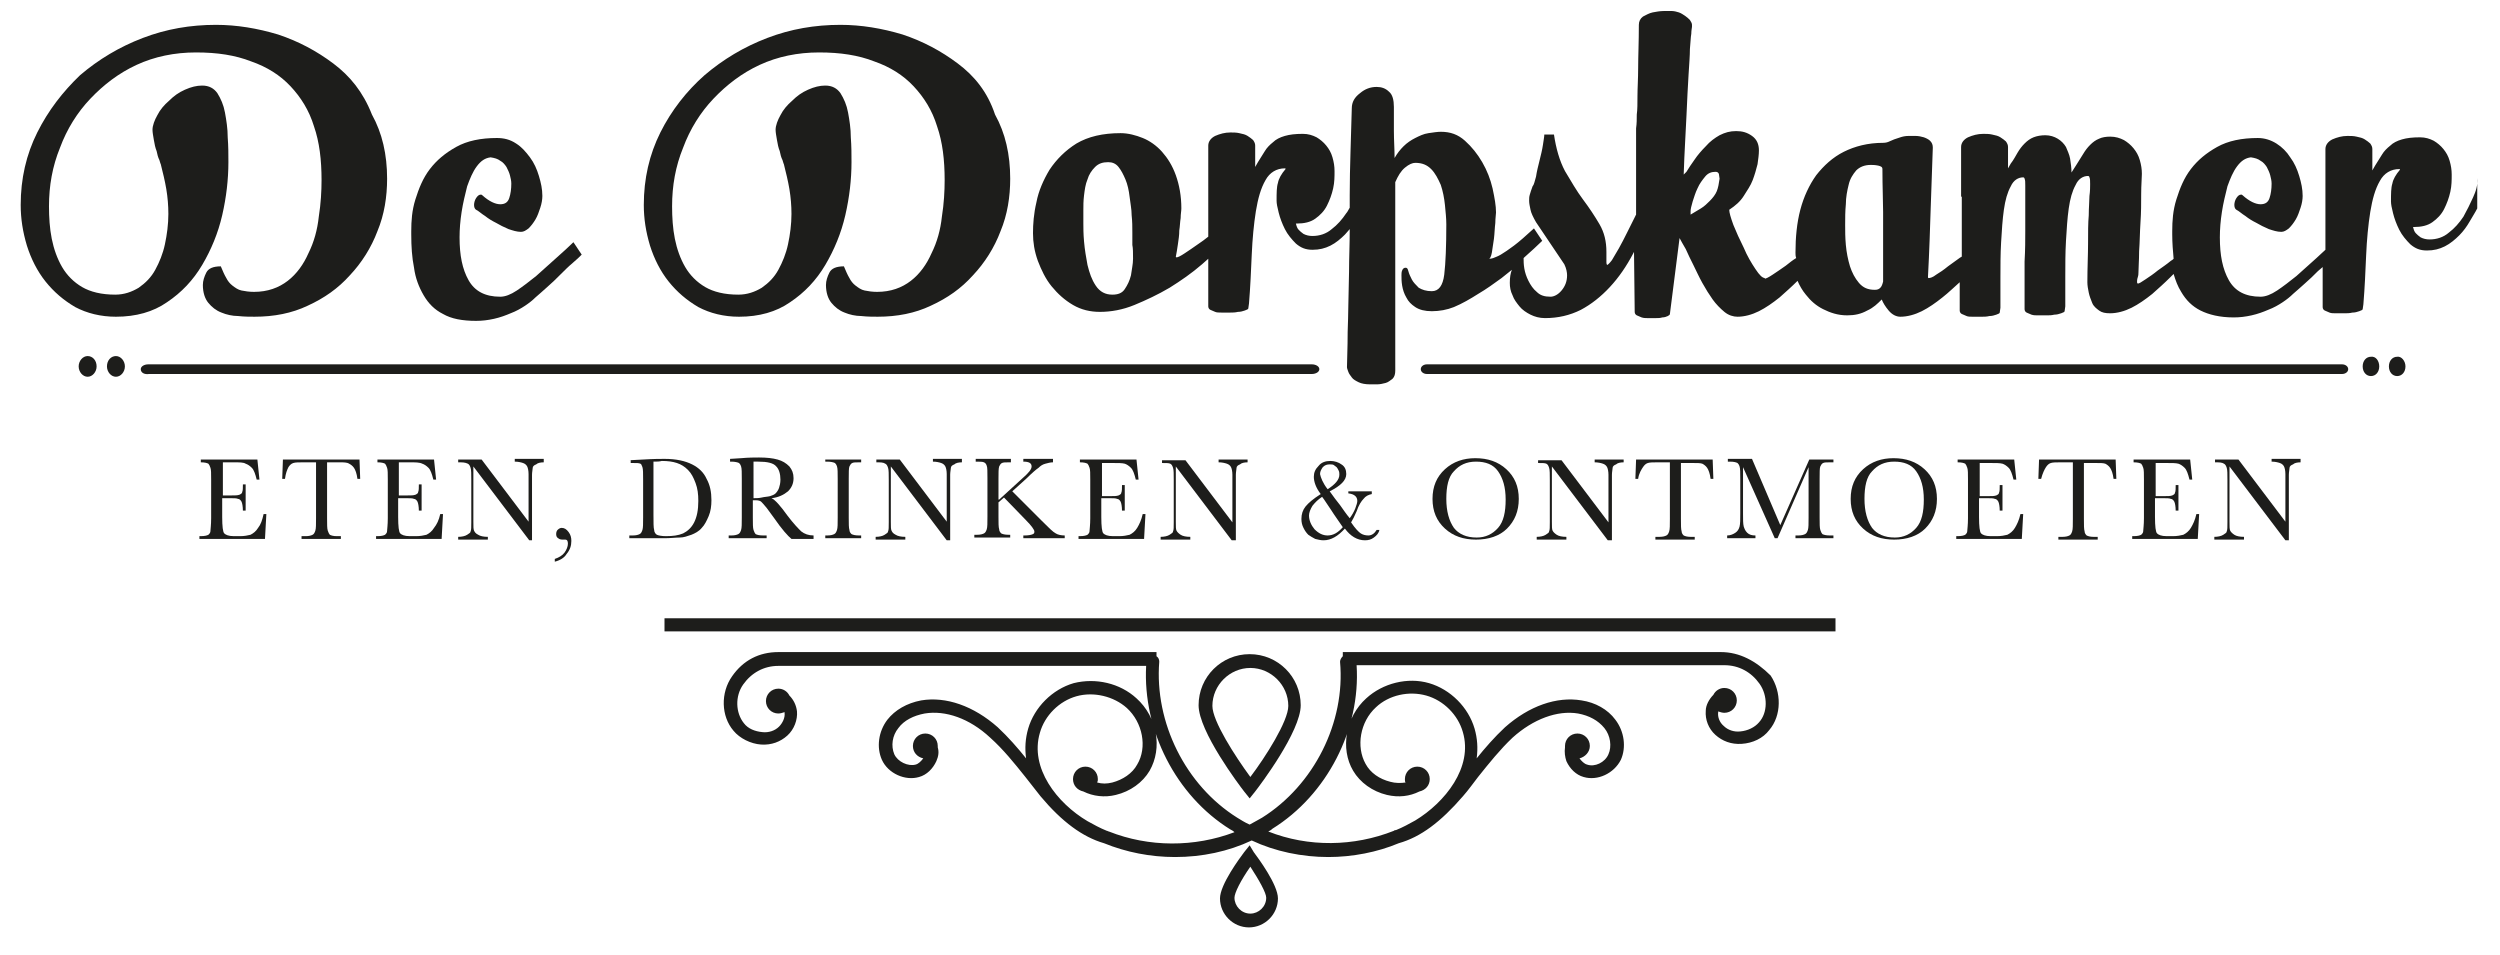
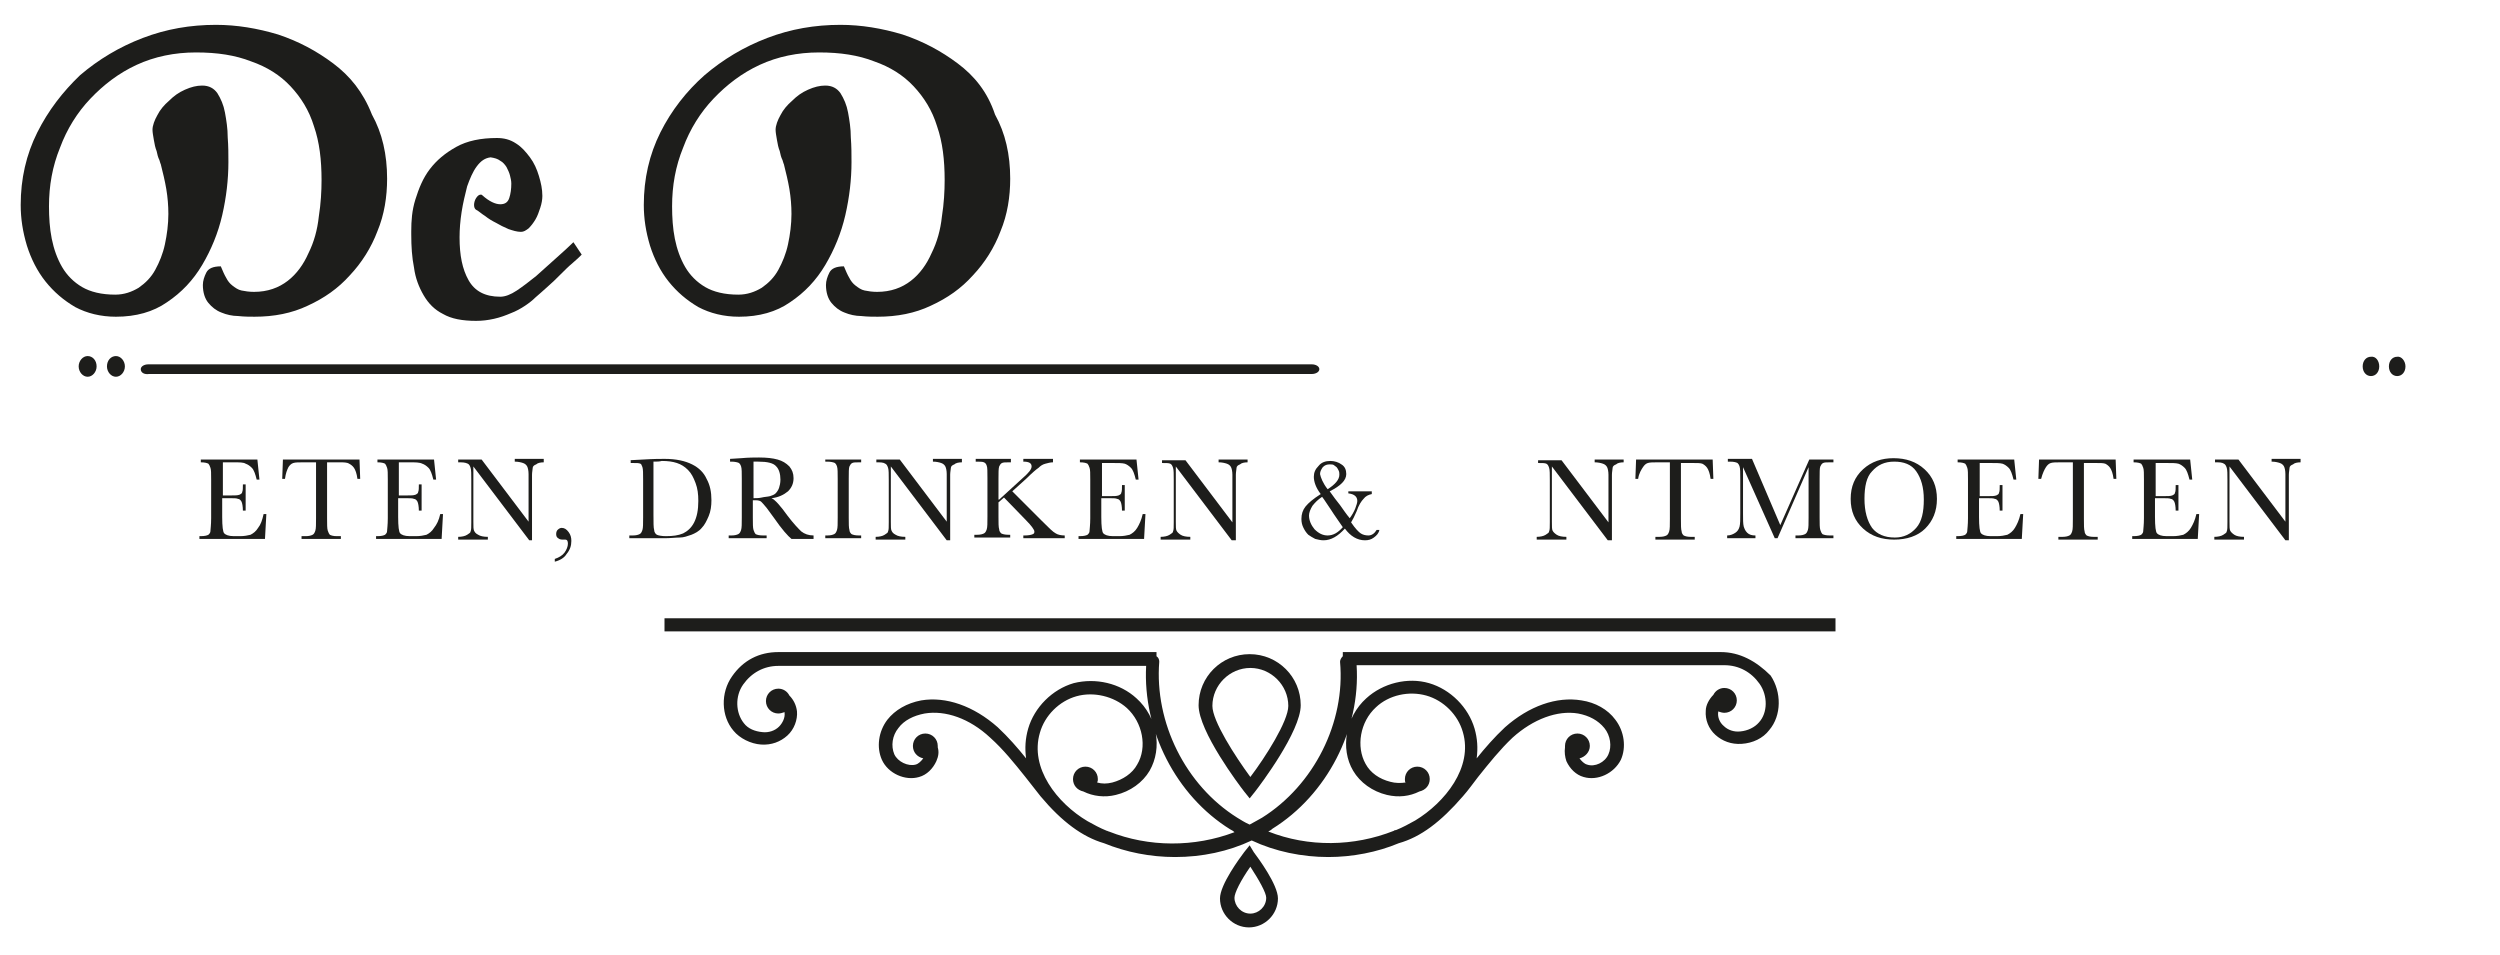
<svg xmlns="http://www.w3.org/2000/svg" version="1.1" id="Laag_1" x="0px" y="0px" viewBox="0 0 362.3 138.4" style="enable-background:new 0 0 362.3 138.4;" xml:space="preserve">
  <style type="text/css">
	.st0{fill:#1D1D1B;}
</style>
  <g>
    <path class="st0" d="M38.2,74.5h0.4l-0.2,3.6h-9.5v-0.4h0.2c0.6,0,0.9-0.1,1.1-0.2c0.2-0.2,0.3-0.3,0.3-0.6c0-0.2,0.1-0.8,0.1-1.8   v-5.6c0-0.9,0-1.4-0.1-1.7s-0.2-0.5-0.3-0.6c-0.2-0.1-0.5-0.2-1.1-0.2v-0.4h8.2l0.3,2.9h-0.4c-0.2-0.8-0.4-1.4-0.7-1.7   c-0.3-0.3-0.6-0.5-0.9-0.6C35.3,67,34.7,67,33.9,67h-1.6v4.8h1.2c0.6,0,0.9,0,1.2-0.1c0.2-0.1,0.4-0.2,0.4-0.4   c0.1-0.2,0.1-0.6,0.1-1.1h0.4V74h-0.4c0-0.6-0.1-1.1-0.2-1.3c-0.1-0.2-0.3-0.4-0.5-0.4c-0.2-0.1-0.6-0.1-1-0.1h-1.3v2.7   c0,1.4,0.1,2.2,0.3,2.4c0.2,0.2,0.6,0.4,1.4,0.4h0.9c0.6,0,1.1-0.1,1.5-0.2c0.4-0.2,0.8-0.5,1.1-1C37.8,76,38,75.4,38.2,74.5z" />
    <path class="st0" d="M41.3,69.4h-0.4l0.1-2.8h11.1l0.1,2.8h-0.4c-0.1-0.8-0.3-1.3-0.5-1.6c-0.2-0.3-0.5-0.5-0.7-0.6   C50.3,67,49.8,67,49.2,67h-1.8v8.1c0,0.9,0,1.5,0.1,1.8s0.2,0.5,0.3,0.6c0.2,0.1,0.5,0.2,1,0.2h0.6v0.4h-5.7v-0.4h0.6   c0.5,0,0.8-0.1,1-0.2s0.3-0.3,0.4-0.6c0.1-0.3,0.1-0.9,0.1-1.8V67H44c-0.7,0-1.2,0-1.5,0.1s-0.5,0.3-0.7,0.6   C41.6,68.1,41.4,68.6,41.3,69.4z" />
    <path class="st0" d="M63.8,74.5h0.4l-0.2,3.6h-9.5v-0.4h0.2c0.6,0,0.9-0.1,1.1-0.2c0.2-0.2,0.3-0.3,0.3-0.6c0-0.2,0.1-0.8,0.1-1.8   v-5.6c0-0.9,0-1.4-0.1-1.7s-0.2-0.5-0.3-0.6c-0.2-0.1-0.5-0.2-1.1-0.2v-0.4h8.2l0.3,2.9h-0.4c-0.2-0.8-0.4-1.4-0.7-1.7   c-0.3-0.3-0.6-0.5-0.9-0.6C60.8,67,60.2,67,59.4,67h-1.6v4.8H59c0.6,0,0.9,0,1.2-0.1c0.2-0.1,0.4-0.2,0.4-0.4   c0.1-0.2,0.1-0.6,0.1-1.1h0.4V74h-0.4c0-0.6-0.1-1.1-0.2-1.3c-0.1-0.2-0.3-0.4-0.5-0.4c-0.2-0.1-0.6-0.1-1-0.1h-1.3v2.7   c0,1.4,0.1,2.2,0.3,2.4c0.2,0.2,0.6,0.4,1.4,0.4h0.9c0.6,0,1.1-0.1,1.5-0.2c0.4-0.2,0.8-0.5,1.1-1C63.3,76,63.6,75.4,63.8,74.5z" />
    <path class="st0" d="M76.7,78.3l-8.1-10.7v8c0,0.7,0,1.1,0.1,1.3c0.1,0.2,0.2,0.4,0.6,0.6c0.3,0.2,0.8,0.3,1.4,0.3v0.4h-4.3v-0.4   c0.5,0,1-0.1,1.3-0.3c0.3-0.2,0.5-0.3,0.5-0.5c0.1-0.2,0.1-0.6,0.1-1.3v-6.1c0-0.9,0-1.5-0.1-1.8c-0.1-0.3-0.2-0.5-0.4-0.6   C67.4,67,67,67,66.4,67v-0.4h3.4l6.8,9v-6.9c0-0.5-0.1-0.9-0.2-1.1s-0.3-0.4-0.6-0.5c-0.3-0.1-0.7-0.2-1.2-0.2v-0.4h4.2V67   c-0.5,0-0.9,0.1-1.1,0.3c-0.3,0.1-0.5,0.3-0.5,0.5s-0.1,0.6-0.1,1v9.5H76.7z" />
    <path class="st0" d="M80.4,81.4V81c0.6-0.2,1.1-0.5,1.4-0.9c0.3-0.4,0.5-0.9,0.5-1.3c0-0.4-0.1-0.6-0.4-0.6c0,0-0.1,0-0.2,0   c-0.1,0-0.2,0-0.2,0c-0.3,0-0.5-0.1-0.6-0.2c-0.2-0.1-0.3-0.3-0.3-0.6c0-0.3,0.1-0.5,0.2-0.6c0.2-0.2,0.4-0.3,0.6-0.3   c0.4,0,0.7,0.2,1,0.6s0.4,0.8,0.4,1.3c0,0.7-0.2,1.3-0.7,1.9C81.8,80.8,81.2,81.2,80.4,81.4z" />
    <path class="st0" d="M91.2,66.7l1.9-0.1c1.6-0.1,2.6-0.1,3.2-0.1c1.7,0,3,0.3,4,0.8c1,0.5,1.7,1.2,2.1,2.1c0.5,0.9,0.7,1.9,0.7,3.1   c0,0.8-0.1,1.6-0.4,2.3c-0.3,0.7-0.6,1.3-1,1.7c-0.4,0.5-1,0.8-1.5,1c-0.6,0.2-1.1,0.4-1.7,0.4s-1.3,0.1-2.2,0.1h-5.1v-0.4h0.5   c0.5,0,0.8-0.1,1-0.2s0.3-0.3,0.4-0.6c0.1-0.3,0.1-0.9,0.1-1.8v-5.5c0-0.9,0-1.5-0.1-1.8c-0.1-0.3-0.2-0.5-0.3-0.5   c-0.2-0.1-0.5-0.1-1.1-0.1h-0.3V66.7z M94.7,66.9v7.7c0,1.1,0,1.9,0.1,2.2c0,0.3,0.2,0.6,0.4,0.7c0.2,0.1,0.7,0.2,1.3,0.2   c1,0,1.8-0.1,2.5-0.4c0.6-0.3,1.2-0.8,1.6-1.6c0.4-0.8,0.6-1.8,0.6-3.1c0-1-0.1-1.8-0.4-2.6c-0.3-0.8-0.6-1.4-1.1-1.9   c-0.5-0.5-1-0.8-1.6-1c-0.6-0.2-1.3-0.3-2.2-0.3C95.6,66.9,95.1,66.9,94.7,66.9z" />
    <path class="st0" d="M117.8,78.1h-3.1c-0.5-0.4-1.4-1.4-2.5-3c-0.4-0.5-0.7-1-1.1-1.5c-0.4-0.5-0.7-0.8-0.8-0.9   c-0.1-0.1-0.4-0.2-0.7-0.2h-0.5v2.5c0,0.9,0,1.5,0.1,1.8s0.2,0.5,0.3,0.6c0.2,0.1,0.5,0.2,1.1,0.2h0.5v0.4h-5.5v-0.4h0.4   c0.5,0,0.8-0.1,1-0.2s0.3-0.3,0.4-0.6c0.1-0.3,0.1-0.9,0.1-1.8v-5.6c0-0.9,0-1.5-0.1-1.8c-0.1-0.3-0.2-0.4-0.3-0.5   c-0.2-0.1-0.6-0.2-1.1-0.2h-0.2v-0.4l1.6-0.1c1.1-0.1,2-0.1,2.6-0.1c1.1,0,2,0.1,2.7,0.3c0.7,0.2,1.2,0.5,1.7,1   c0.4,0.5,0.6,1,0.6,1.7c0,0.8-0.3,1.4-0.8,1.9c-0.6,0.5-1.4,0.9-2.4,1c0.5,0.2,1.3,1.1,2.3,2.5c0.9,1.2,1.6,1.9,2,2.3   c0.5,0.4,1.1,0.6,1.8,0.6V78.1z M109.1,72.2c0.4,0,0.9,0,1.3-0.1s0.8-0.1,1.2-0.2c0.3-0.1,0.6-0.2,0.8-0.4c0.2-0.2,0.4-0.5,0.5-0.8   c0.1-0.3,0.2-0.7,0.2-1.2c0-0.8-0.2-1.5-0.6-1.9c-0.4-0.5-1.3-0.7-2.6-0.7c-0.2,0-0.4,0-0.7,0V72.2z" />
    <path class="st0" d="M119.6,67v-0.4h5.2V67h-0.2c-0.6,0-0.9,0-1.1,0.1c-0.2,0.1-0.3,0.3-0.4,0.5s-0.1,0.9-0.1,1.8v5.6   c0,0.9,0,1.5,0.1,1.8c0,0.3,0.2,0.5,0.3,0.6c0.2,0.1,0.5,0.2,1.1,0.2h0.3v0.4h-5.2v-0.4h0.3c0.5,0,0.8-0.1,1-0.2s0.3-0.3,0.4-0.6   c0.1-0.3,0.1-0.9,0.1-1.8v-5.6c0-0.9,0-1.5-0.1-1.8c-0.1-0.3-0.2-0.4-0.3-0.5c-0.2-0.1-0.6-0.2-1.1-0.2H119.6z" />
    <path class="st0" d="M137.2,78.3l-8.1-10.7v8c0,0.7,0,1.1,0.1,1.3c0.1,0.2,0.2,0.4,0.6,0.6c0.3,0.2,0.8,0.3,1.4,0.3v0.4h-4.3v-0.4   c0.5,0,1-0.1,1.3-0.3c0.3-0.2,0.5-0.3,0.5-0.5c0.1-0.2,0.1-0.6,0.1-1.3v-6.1c0-0.9,0-1.5-0.1-1.8c-0.1-0.3-0.2-0.5-0.4-0.6   C128,67,127.6,67,127,67v-0.4h3.4l6.8,9v-6.9c0-0.5-0.1-0.9-0.2-1.1s-0.3-0.4-0.6-0.5c-0.3-0.1-0.7-0.2-1.2-0.2v-0.4h4.2V67   c-0.5,0-0.9,0.1-1.1,0.3c-0.3,0.1-0.5,0.3-0.5,0.5s-0.1,0.6-0.1,1v9.5H137.2z" />
    <path class="st0" d="M144.8,72.4l3.5-3.2c0.8-0.7,1.2-1.2,1.2-1.6c0-0.5-0.4-0.7-1.2-0.7v-0.4h4.3V67c-0.4,0-0.7,0.1-1.1,0.2   c-0.4,0.1-0.7,0.3-1,0.6c-0.3,0.2-0.9,0.7-1.7,1.5l-2.1,1.9l4.3,4.3c1,1,1.6,1.6,2,1.8c0.3,0.2,0.8,0.3,1.3,0.3v0.4h-6v-0.4h0.2   c0.6,0,1-0.1,1.2-0.2c0.2-0.1,0.2-0.2,0.2-0.4c0-0.2-0.4-0.8-1.2-1.6l-3.2-3.3l-0.8,0.7v2.1c0,0.9,0,1.5,0.1,1.8   c0,0.3,0.2,0.5,0.3,0.6c0.2,0.1,0.5,0.2,1.1,0.2h0.2v0.4h-5.2v-0.4h0.4c0.5,0,0.8-0.1,1-0.2s0.3-0.3,0.4-0.6   c0.1-0.3,0.1-0.9,0.1-1.8v-5.6c0-0.9,0-1.6-0.1-1.8c-0.1-0.3-0.2-0.4-0.4-0.5c-0.2-0.1-0.6-0.1-1.2-0.1v-0.4h5.1V67h-0.2   c-0.6,0-0.9,0-1.1,0.1c-0.2,0.1-0.3,0.3-0.4,0.5c-0.1,0.3-0.1,0.9-0.1,1.8V72.4z" />
    <path class="st0" d="M165.6,74.5h0.4l-0.2,3.6h-9.5v-0.4h0.2c0.6,0,0.9-0.1,1.1-0.2c0.2-0.2,0.3-0.3,0.3-0.6c0-0.2,0.1-0.8,0.1-1.8   v-5.6c0-0.9,0-1.4-0.1-1.7s-0.2-0.5-0.3-0.6c-0.2-0.1-0.5-0.2-1.1-0.2v-0.4h8.2l0.3,2.9h-0.4c-0.2-0.8-0.4-1.4-0.7-1.7   c-0.3-0.3-0.6-0.5-0.9-0.6c-0.4-0.1-0.9-0.1-1.7-0.1h-1.6v4.8h1.2c0.6,0,0.9,0,1.2-0.1c0.2-0.1,0.4-0.2,0.4-0.4   c0.1-0.2,0.1-0.6,0.1-1.1h0.4V74h-0.4c0-0.6-0.1-1.1-0.2-1.3c-0.1-0.2-0.3-0.4-0.5-0.4c-0.2-0.1-0.6-0.1-1-0.1h-1.3v2.7   c0,1.4,0.1,2.2,0.3,2.4c0.2,0.2,0.6,0.4,1.4,0.4h0.9c0.6,0,1.1-0.1,1.5-0.2c0.4-0.2,0.8-0.5,1.1-1C165.1,76,165.4,75.4,165.6,74.5z   " />
    <path class="st0" d="M178.5,78.3l-8.1-10.7v8c0,0.7,0,1.1,0.1,1.3c0.1,0.2,0.3,0.4,0.6,0.6c0.3,0.2,0.8,0.3,1.4,0.3v0.4h-4.3v-0.4   c0.5,0,1-0.1,1.3-0.3c0.3-0.2,0.5-0.3,0.5-0.5c0.1-0.2,0.1-0.6,0.1-1.3v-6.1c0-0.9,0-1.5-0.1-1.8c-0.1-0.3-0.2-0.5-0.4-0.6   c-0.2-0.1-0.6-0.1-1.2-0.1v-0.4h3.4l6.8,9v-6.9c0-0.5-0.1-0.9-0.2-1.1s-0.3-0.4-0.6-0.5c-0.3-0.1-0.7-0.2-1.2-0.2v-0.4h4.2V67   c-0.5,0-0.9,0.1-1.1,0.3c-0.3,0.1-0.5,0.3-0.5,0.5s-0.1,0.6-0.1,1v9.5H178.5z" />
    <path class="st0" d="M195.2,71.2h3.6v0.4c-0.5,0.1-0.9,0.3-1.2,0.7c-0.3,0.3-0.7,0.9-1,1.8c-0.3,0.7-0.6,1.3-0.8,1.6   c0.6,0.9,1.1,1.4,1.4,1.6c0.3,0.2,0.7,0.3,1.1,0.3c0.5,0,0.9-0.3,1.2-0.8h0.4c-0.1,0.5-0.4,0.8-0.8,1.1c-0.4,0.3-0.8,0.4-1.3,0.4   c-1.1,0-2.1-0.6-2.9-1.7c-1,1.1-2,1.7-3.1,1.7c-0.4,0-0.8-0.1-1.2-0.2c-0.4-0.2-0.7-0.4-1-0.6c-0.3-0.3-0.5-0.6-0.7-1   c-0.2-0.4-0.3-0.8-0.3-1.3c0-0.7,0.2-1.3,0.6-1.8c0.4-0.5,1.1-1.1,2.2-1.8c-0.7-0.9-1-1.8-1-2.5c0-0.6,0.2-1.1,0.7-1.6   c0.4-0.5,1-0.7,1.7-0.7c0.6,0,1.2,0.2,1.6,0.5c0.5,0.3,0.7,0.8,0.7,1.4c0,0.9-0.8,1.7-2.4,2.5c0.5,0.7,1,1.4,1.5,2   c0.5,0.7,0.9,1.3,1.4,1.9c0.3-0.4,0.6-0.9,0.8-1.4c0.2-0.5,0.3-0.9,0.3-1.1c0-0.6-0.4-1-1.3-1.1V71.2z M191.6,72   c-0.6,0.4-1,0.8-1.4,1.3c-0.3,0.5-0.5,1-0.5,1.4c0,0.7,0.3,1.4,0.8,2c0.6,0.6,1.2,0.9,1.9,0.9c0.8,0,1.5-0.4,2.2-1.2   c-0.6-0.9-1.2-1.7-1.7-2.5C192.4,73.2,192,72.5,191.6,72z M192.4,70.9c1.1-0.7,1.7-1.4,1.7-2.1c0-0.2,0-0.4-0.1-0.6   c-0.1-0.2-0.2-0.4-0.3-0.5c-0.1-0.1-0.3-0.2-0.4-0.3s-0.4-0.1-0.6-0.1c-0.4,0-0.7,0.1-1,0.4c-0.2,0.3-0.4,0.6-0.4,1   C191.4,69.2,191.7,70,192.4,70.9z" />
-     <path class="st0" d="M207.6,72.3c0-1.8,0.6-3.2,1.8-4.3c1.2-1.1,2.7-1.6,4.4-1.6c1.8,0,3.3,0.5,4.5,1.6c1.2,1.1,1.8,2.5,1.8,4.3   c0,1.8-0.6,3.2-1.7,4.3s-2.7,1.6-4.5,1.6c-1.8,0-3.3-0.5-4.5-1.6S207.6,74.1,207.6,72.3z M209.6,72.3c0,1.8,0.4,3.2,1.1,4.2   c0.7,0.9,1.8,1.4,3.3,1.4c1.3,0,2.3-0.5,3.1-1.4s1.1-2.3,1.1-4.1c0-1.8-0.4-3.1-1.1-4.1s-1.8-1.4-3.2-1.4c-1.4,0-2.4,0.5-3.2,1.4   C209.9,69.1,209.6,70.5,209.6,72.3z" />
    <path class="st0" d="M233,78.3l-8.1-10.7v8c0,0.7,0,1.1,0.1,1.3c0.1,0.2,0.3,0.4,0.6,0.6c0.3,0.2,0.8,0.3,1.4,0.3v0.4h-4.3v-0.4   c0.5,0,1-0.1,1.3-0.3c0.3-0.2,0.5-0.3,0.5-0.5c0.1-0.2,0.1-0.6,0.1-1.3v-6.1c0-0.9,0-1.5-0.1-1.8c-0.1-0.3-0.2-0.5-0.4-0.6   c-0.2-0.1-0.6-0.1-1.2-0.1v-0.4h3.4l6.8,9v-6.9c0-0.5-0.1-0.9-0.2-1.1s-0.3-0.4-0.6-0.5c-0.3-0.1-0.7-0.2-1.2-0.2v-0.4h4.2V67   c-0.5,0-0.9,0.1-1.1,0.3c-0.3,0.1-0.5,0.3-0.5,0.5s-0.1,0.6-0.1,1v9.5H233z" />
    <path class="st0" d="M237.4,69.4H237l0.1-2.8h11.1l0.1,2.8h-0.4c-0.1-0.8-0.3-1.3-0.5-1.6c-0.2-0.3-0.5-0.5-0.7-0.6   c-0.3-0.1-0.7-0.1-1.3-0.1h-1.8v8.1c0,0.9,0,1.5,0.1,1.8c0,0.3,0.2,0.5,0.3,0.6c0.2,0.1,0.5,0.2,1,0.2h0.6v0.4h-5.7v-0.4h0.6   c0.5,0,0.8-0.1,1-0.2c0.2-0.1,0.3-0.3,0.4-0.6c0.1-0.3,0.1-0.9,0.1-1.8V67h-1.7c-0.7,0-1.2,0-1.5,0.1c-0.3,0.1-0.5,0.3-0.7,0.6   S237.5,68.6,237.4,69.4z" />
    <path class="st0" d="M258,76.1l4.2-9.5h3.5V67h-0.4c-0.6,0-0.9,0-1.1,0.1c-0.2,0.1-0.3,0.3-0.4,0.5s-0.1,0.9-0.1,1.8v5.6   c0,0.9,0,1.5,0.1,1.8s0.2,0.5,0.3,0.6c0.2,0.1,0.5,0.2,1.1,0.2h0.5v0.4h-5.5v-0.4h0.4c0.5,0,0.8-0.1,1-0.2c0.2-0.1,0.3-0.3,0.4-0.6   c0.1-0.3,0.1-0.9,0.1-1.8v-7.3l-4.5,10.3h-0.4l-4.6-10.3v6.7c0,0.9,0,1.5,0.1,1.9c0.1,0.3,0.2,0.6,0.5,0.9c0.3,0.3,0.7,0.4,1.2,0.4   v0.4h-4.1v-0.4c0.5,0,0.9-0.2,1.2-0.4c0.3-0.2,0.5-0.5,0.6-0.9s0.1-1,0.1-1.9v-5c0-0.9,0-1.5-0.1-1.8c-0.1-0.3-0.2-0.4-0.3-0.5   c-0.2-0.1-0.5-0.2-1.1-0.2h-0.3v-0.4h3.5L258,76.1z" />
    <path class="st0" d="M268.2,72.3c0-1.8,0.6-3.2,1.8-4.3c1.2-1.1,2.7-1.6,4.4-1.6c1.8,0,3.3,0.5,4.5,1.6c1.2,1.1,1.8,2.5,1.8,4.3   c0,1.8-0.6,3.2-1.7,4.3s-2.7,1.6-4.5,1.6c-1.8,0-3.3-0.5-4.5-1.6S268.2,74.1,268.2,72.3z M270.2,72.3c0,1.8,0.4,3.2,1.1,4.2   c0.7,0.9,1.8,1.4,3.3,1.4c1.3,0,2.3-0.5,3.1-1.4s1.1-2.3,1.1-4.1c0-1.8-0.4-3.1-1.1-4.1s-1.8-1.4-3.2-1.4c-1.4,0-2.4,0.5-3.2,1.4   C270.5,69.1,270.2,70.5,270.2,72.3z" />
    <path class="st0" d="M292.8,74.5h0.4l-0.2,3.6h-9.5v-0.4h0.2c0.6,0,0.9-0.1,1.1-0.2c0.2-0.2,0.3-0.3,0.3-0.6c0-0.2,0.1-0.8,0.1-1.8   v-5.6c0-0.9,0-1.4-0.1-1.7s-0.2-0.5-0.3-0.6c-0.2-0.1-0.5-0.2-1.1-0.2v-0.4h8.2l0.3,2.9h-0.4c-0.2-0.8-0.4-1.4-0.7-1.7   c-0.3-0.3-0.6-0.5-0.9-0.6c-0.4-0.1-0.9-0.1-1.7-0.1h-1.6v4.8h1.2c0.6,0,0.9,0,1.2-0.1c0.2-0.1,0.4-0.2,0.4-0.4   c0.1-0.2,0.1-0.6,0.1-1.1h0.4V74h-0.4c0-0.6-0.1-1.1-0.2-1.3c-0.1-0.2-0.3-0.4-0.5-0.4c-0.2-0.1-0.6-0.1-1-0.1h-1.3v2.7   c0,1.4,0.1,2.2,0.3,2.4c0.2,0.2,0.6,0.4,1.4,0.4h0.9c0.6,0,1.1-0.1,1.5-0.2c0.4-0.2,0.8-0.5,1.1-1C292.3,76,292.6,75.4,292.8,74.5z   " />
    <path class="st0" d="M295.8,69.4h-0.4l0.1-2.8h11.1l0.1,2.8h-0.4c-0.1-0.8-0.3-1.3-0.5-1.6c-0.2-0.3-0.5-0.5-0.7-0.6   c-0.3-0.1-0.7-0.1-1.3-0.1h-1.8v8.1c0,0.9,0,1.5,0.1,1.8c0,0.3,0.2,0.5,0.3,0.6c0.2,0.1,0.5,0.2,1,0.2h0.6v0.4h-5.7v-0.4h0.6   c0.5,0,0.8-0.1,1-0.2c0.2-0.1,0.3-0.3,0.4-0.6c0.1-0.3,0.1-0.9,0.1-1.8V67h-1.7c-0.7,0-1.2,0-1.5,0.1c-0.3,0.1-0.5,0.3-0.7,0.6   S296,68.6,295.8,69.4z" />
    <path class="st0" d="M318.3,74.5h0.4l-0.2,3.6h-9.5v-0.4h0.2c0.6,0,0.9-0.1,1.1-0.2c0.2-0.2,0.3-0.3,0.3-0.6c0-0.2,0.1-0.8,0.1-1.8   v-5.6c0-0.9,0-1.4-0.1-1.7s-0.2-0.5-0.3-0.6c-0.2-0.1-0.5-0.2-1.1-0.2v-0.4h8.2l0.3,2.9h-0.4c-0.2-0.8-0.4-1.4-0.7-1.7   c-0.3-0.3-0.6-0.5-0.9-0.6c-0.4-0.1-0.9-0.1-1.7-0.1h-1.6v4.8h1.2c0.6,0,0.9,0,1.2-0.1c0.2-0.1,0.4-0.2,0.4-0.4   c0.1-0.2,0.1-0.6,0.1-1.1h0.4V74h-0.4c0-0.6-0.1-1.1-0.2-1.3c-0.1-0.2-0.3-0.4-0.5-0.4c-0.2-0.1-0.6-0.1-1-0.1h-1.3v2.7   c0,1.4,0.1,2.2,0.3,2.4c0.2,0.2,0.6,0.4,1.4,0.4h0.9c0.6,0,1.1-0.1,1.5-0.2c0.4-0.2,0.8-0.5,1.1-1C317.8,76,318.1,75.4,318.3,74.5z   " />
    <path class="st0" d="M331.2,78.3l-8.1-10.7v8c0,0.7,0,1.1,0.1,1.3c0.1,0.2,0.3,0.4,0.6,0.6c0.3,0.2,0.8,0.3,1.4,0.3v0.4h-4.3v-0.4   c0.5,0,1-0.1,1.3-0.3c0.3-0.2,0.5-0.3,0.5-0.5c0.1-0.2,0.1-0.6,0.1-1.3v-6.1c0-0.9,0-1.5-0.1-1.8c-0.1-0.3-0.2-0.5-0.4-0.6   C322,67,321.6,67,321,67v-0.4h3.4l6.8,9v-6.9c0-0.5-0.1-0.9-0.2-1.1s-0.3-0.4-0.6-0.5c-0.3-0.1-0.7-0.2-1.2-0.2v-0.4h4.2V67   c-0.5,0-0.9,0.1-1.1,0.3c-0.3,0.1-0.5,0.3-0.5,0.5s-0.1,0.6-0.1,1v9.5H331.2z" />
  </g>
  <g>
    <path class="st0" d="M48.3,9.2c-2.4-1.8-5-3.2-8-4.2c-3-0.9-6-1.4-9-1.4c-3.7,0-7.2,0.6-10.6,1.9c-3.4,1.3-6.4,3.1-9.1,5.4   C9.1,13.3,7,16,5.4,19.2C3.8,22.4,3,25.9,3,29.7c0,2,0.3,3.9,0.9,5.9c0.6,1.9,1.5,3.7,2.7,5.2c1.2,1.5,2.6,2.7,4.3,3.7   c1.7,0.9,3.7,1.4,5.9,1.4c2.9,0,5.4-0.7,7.4-2.1c2.1-1.4,3.8-3.2,5.1-5.4s2.3-4.6,2.9-7.2c0.6-2.6,0.9-5.2,0.9-7.7   c0-1.1,0-2.3-0.1-3.6c0-1.3-0.2-2.5-0.4-3.6c-0.2-1.1-0.6-2-1.1-2.8c-0.5-0.7-1.2-1.1-2.2-1.1c-0.8,0-1.6,0.2-2.5,0.6   c-0.9,0.4-1.6,0.9-2.3,1.6c-0.7,0.6-1.3,1.3-1.7,2.1c-0.4,0.7-0.7,1.5-0.7,2.1c0,0.4,0.1,0.9,0.2,1.5c0.1,0.6,0.2,1.1,0.4,1.6   c0.1,0.5,0.2,0.9,0.4,1.3c0.1,0.4,0.2,0.6,0.2,0.6c0.3,1.2,0.6,2.4,0.8,3.6c0.2,1.2,0.3,2.4,0.3,3.6c0,1.5-0.2,3-0.5,4.4   c-0.3,1.4-0.8,2.6-1.4,3.7c-0.6,1.1-1.4,1.9-2.4,2.6c-1,0.6-2.1,1-3.4,1c-2,0-3.6-0.4-4.8-1.1c-1.2-0.7-2.2-1.7-2.9-2.9   c-0.7-1.2-1.2-2.6-1.5-4.1c-0.3-1.5-0.4-3.1-0.4-4.7c0-3,0.5-5.8,1.6-8.5c1-2.7,2.5-5.1,4.4-7.1c1.9-2,4.1-3.7,6.7-4.9   s5.5-1.8,8.6-1.8c3.1,0,5.7,0.4,8,1.3c2.3,0.8,4.2,2,5.7,3.6c1.5,1.6,2.7,3.5,3.4,5.8c0.8,2.3,1.1,4.9,1.1,7.8   c0,1.6-0.1,3.4-0.4,5.3c-0.2,1.9-0.7,3.7-1.5,5.3c-0.7,1.6-1.7,3-3,4s-2.9,1.6-4.9,1.6c-0.7,0-1.3-0.1-1.8-0.2   c-0.5-0.1-0.9-0.4-1.3-0.7c-0.4-0.3-0.7-0.7-0.9-1.1c-0.3-0.5-0.5-1-0.8-1.7c-1.1,0-1.8,0.3-2.1,0.9c-0.3,0.6-0.5,1.2-0.5,1.8   c0,1.1,0.3,2,0.8,2.6c0.5,0.6,1.1,1.1,1.9,1.4c0.7,0.3,1.6,0.5,2.4,0.5c0.9,0.1,1.7,0.1,2.4,0.1c2.8,0,5.4-0.5,7.7-1.6   c2.4-1.1,4.4-2.5,6.1-4.4c1.7-1.8,3.1-4,4-6.4c1-2.4,1.4-5,1.4-7.6c0-3.5-0.7-6.6-2.2-9.3C52.6,13.3,50.7,11,48.3,9.2z" />
    <path class="st0" d="M80.6,37.4c-1,0.9-1.9,1.7-2.9,2.6c-1,0.8-1.9,1.5-2.8,2.1c-0.9,0.6-1.7,0.9-2.4,0.9c-2.2,0-3.7-0.8-4.6-2.4   c-0.9-1.6-1.3-3.6-1.3-6.2c0-1.2,0.1-2.4,0.3-3.7c0.2-1.3,0.5-2.5,0.8-3.7c0.4-1.1,0.8-2.1,1.4-2.9c0.6-0.8,1.2-1.2,2-1.3   c0.6,0.1,1,0.2,1.4,0.5c0.4,0.2,0.7,0.6,0.9,0.9c0.2,0.4,0.4,0.8,0.5,1.2s0.2,0.8,0.2,1.2c0,0.8-0.1,1.5-0.3,2.1   c-0.2,0.6-0.6,0.9-1.3,0.9c-0.7,0-1.6-0.4-2.6-1.3c0,0-0.1-0.1-0.2-0.1c-0.3,0-0.5,0.2-0.7,0.5c-0.2,0.3-0.3,0.7-0.3,1   c0,0.3,0.1,0.6,0.3,0.7c0.4,0.2,0.8,0.6,1.3,0.9c0.5,0.4,1,0.7,1.6,1c0.5,0.3,1.1,0.6,1.8,0.9c0.6,0.2,1.2,0.4,1.8,0.4   c0.4,0,0.7-0.2,1.1-0.5c0.4-0.4,0.7-0.8,1-1.3c0.3-0.5,0.5-1.1,0.7-1.7c0.2-0.6,0.3-1.2,0.3-1.7c0-1-0.2-1.9-0.5-2.9   c-0.3-1-0.7-1.9-1.3-2.7c-0.6-0.8-1.2-1.5-2-2C73.9,20.2,73,20,72,20c-2.3,0-4.3,0.4-5.9,1.3c-1.6,0.9-2.8,1.9-3.8,3.2   c-1,1.3-1.6,2.8-2.1,4.4s-0.6,3.1-0.6,4.6V34c0,1.7,0.1,3.3,0.4,4.8c0.2,1.5,0.7,2.8,1.4,4c0.7,1.2,1.6,2.1,2.8,2.7   c1.2,0.7,2.8,1,4.8,1c0.9,0,1.7-0.1,2.6-0.3c0.9-0.2,1.7-0.5,2.4-0.8c0.8-0.3,1.5-0.7,2.1-1.1c0.6-0.4,1.1-0.8,1.5-1.2   c0.5-0.4,1-0.9,1.7-1.5c0.7-0.6,1.3-1.2,1.9-1.8c0.6-0.6,1.2-1.2,1.8-1.7c0.6-0.5,1-0.9,1.3-1.2l-1.2-1.8   C82.4,35.8,81.6,36.5,80.6,37.4z" />
    <path class="st0" d="M138.8,9.2c-2.4-1.8-5-3.2-8-4.2c-3-0.9-6-1.4-9-1.4c-3.7,0-7.2,0.6-10.6,1.9c-3.4,1.3-6.4,3.1-9.1,5.4   c-2.6,2.3-4.8,5.1-6.4,8.3c-1.6,3.2-2.4,6.7-2.4,10.5c0,2,0.3,3.9,0.9,5.9c0.6,1.9,1.5,3.7,2.7,5.2c1.2,1.5,2.6,2.7,4.3,3.7   c1.7,0.9,3.7,1.4,5.9,1.4c2.9,0,5.4-0.7,7.4-2.1c2.1-1.4,3.8-3.2,5.1-5.4s2.3-4.6,2.9-7.2c0.6-2.6,0.9-5.2,0.9-7.7   c0-1.1,0-2.3-0.1-3.6c0-1.3-0.2-2.5-0.4-3.6c-0.2-1.1-0.6-2-1.1-2.8c-0.5-0.7-1.2-1.1-2.2-1.1c-0.8,0-1.6,0.2-2.5,0.6   c-0.9,0.4-1.6,0.9-2.3,1.6c-0.7,0.6-1.3,1.3-1.7,2.1c-0.4,0.7-0.7,1.5-0.7,2.1c0,0.4,0.1,0.9,0.2,1.5c0.1,0.6,0.2,1.1,0.4,1.6   c0.1,0.5,0.2,0.9,0.4,1.3c0.1,0.4,0.2,0.6,0.2,0.6c0.3,1.2,0.6,2.4,0.8,3.6c0.2,1.2,0.3,2.4,0.3,3.6c0,1.5-0.2,3-0.5,4.4   c-0.3,1.4-0.8,2.6-1.4,3.7c-0.6,1.1-1.4,1.9-2.4,2.6c-1,0.6-2.1,1-3.4,1c-2,0-3.6-0.4-4.8-1.1c-1.2-0.7-2.2-1.7-2.9-2.9   c-0.7-1.2-1.2-2.6-1.5-4.1c-0.3-1.5-0.4-3.1-0.4-4.7c0-3,0.5-5.8,1.6-8.5c1-2.7,2.5-5.1,4.4-7.1c1.9-2,4.1-3.7,6.7-4.9   s5.5-1.8,8.6-1.8c3.1,0,5.7,0.4,8,1.3c2.3,0.8,4.2,2,5.7,3.6c1.5,1.6,2.7,3.5,3.4,5.8c0.8,2.3,1.1,4.9,1.1,7.8   c0,1.6-0.1,3.4-0.4,5.3c-0.2,1.9-0.7,3.7-1.5,5.3c-0.7,1.6-1.7,3-3,4s-2.9,1.6-4.9,1.6c-0.7,0-1.3-0.1-1.8-0.2   c-0.5-0.1-0.9-0.4-1.3-0.7c-0.4-0.3-0.7-0.7-0.9-1.1c-0.3-0.5-0.5-1-0.8-1.7c-1.1,0-1.8,0.3-2.1,0.9c-0.3,0.6-0.5,1.2-0.5,1.8   c0,1.1,0.3,2,0.8,2.6c0.5,0.6,1.1,1.1,1.9,1.4c0.7,0.3,1.6,0.5,2.4,0.5c0.9,0.1,1.7,0.1,2.4,0.1c2.8,0,5.4-0.5,7.7-1.6   c2.4-1.1,4.4-2.5,6.1-4.4c1.7-1.8,3.1-4,4-6.4c1-2.4,1.4-5,1.4-7.6c0-3.5-0.7-6.6-2.2-9.3C143.1,13.3,141.2,11,138.8,9.2z" />
-     <path class="st0" d="M358.4,28.6c-0.4,0.9-0.9,1.9-1.4,2.8c-0.6,0.9-1.3,1.7-2.1,2.3c-0.8,0.7-1.8,1-2.8,1c-0.5,0-0.9-0.1-1.3-0.3   c-0.3-0.2-0.5-0.4-0.7-0.6c-0.2-0.2-0.3-0.5-0.4-0.9h0.1c1.1,0,2-0.2,2.7-0.7c0.7-0.5,1.3-1.1,1.7-1.9c0.4-0.8,0.7-1.6,0.9-2.5   c0.2-0.9,0.2-1.7,0.2-2.5c0-0.7-0.1-1.3-0.3-2c-0.2-0.7-0.5-1.2-0.9-1.7c-0.4-0.5-0.9-0.9-1.4-1.2c-0.6-0.3-1.2-0.5-2-0.5   c-1.1,0-1.9,0.1-2.6,0.3s-1.3,0.5-1.7,0.9c-0.5,0.4-0.9,0.8-1.2,1.3c-0.3,0.5-0.7,1.1-1,1.6l-0.4,0.7c0-0.6,0-1.1,0-1.6   c0-0.5,0-1,0-1.5c0-0.3-0.1-0.5-0.3-0.8c-0.2-0.2-0.5-0.4-0.8-0.6c-0.3-0.2-0.7-0.3-1.2-0.4c-0.4-0.1-0.9-0.1-1.3-0.1   c-0.8,0-1.5,0.2-2.2,0.5c-0.6,0.3-1,0.8-1,1.4c0,1.8,0,3.3,0,4.4c0,1.2,0,2.1,0,2.8l0,7.4c-0.4,0.4-0.8,0.7-1.3,1.2   c-1,0.9-1.9,1.7-2.9,2.6c-1,0.8-1.9,1.5-2.8,2.1c-0.9,0.6-1.7,0.9-2.4,0.9c-2.2,0-3.7-0.8-4.6-2.4c-0.9-1.6-1.3-3.6-1.3-6.2   c0-1.2,0.1-2.4,0.3-3.7c0.2-1.3,0.5-2.5,0.8-3.7c0.4-1.1,0.8-2.1,1.4-2.9c0.6-0.8,1.2-1.2,2-1.3c0.6,0.1,1,0.2,1.4,0.5   c0.4,0.2,0.7,0.6,0.9,0.9c0.2,0.4,0.4,0.8,0.5,1.2s0.2,0.8,0.2,1.2c0,0.8-0.1,1.5-0.3,2.1c-0.2,0.6-0.6,0.9-1.3,0.9   c-0.7,0-1.6-0.4-2.6-1.3c0,0-0.1-0.1-0.2-0.1c-0.3,0-0.5,0.2-0.7,0.5c-0.2,0.3-0.3,0.7-0.3,1c0,0.3,0.1,0.6,0.3,0.7   c0.4,0.2,0.8,0.6,1.3,0.9c0.5,0.4,1,0.7,1.6,1c0.5,0.3,1.1,0.6,1.8,0.9c0.6,0.2,1.2,0.4,1.8,0.4c0.4,0,0.7-0.2,1.1-0.5   c0.4-0.4,0.7-0.8,1-1.3c0.3-0.5,0.5-1.1,0.7-1.7c0.2-0.6,0.3-1.2,0.3-1.7c0-1-0.2-1.9-0.5-2.9c-0.3-1-0.7-1.9-1.3-2.7   c-0.5-0.8-1.2-1.5-2-2c-0.8-0.5-1.7-0.8-2.7-0.8c-2.3,0-4.3,0.4-5.9,1.3c-1.6,0.9-2.8,1.9-3.8,3.2c-1,1.3-1.6,2.8-2.1,4.4   s-0.6,3.1-0.6,4.6V34c0,1.2,0.1,2.4,0.2,3.5c-0.1,0.1-0.2,0.2-0.4,0.3c-0.6,0.5-1.2,0.9-1.9,1.4c-0.6,0.5-1.2,0.9-1.8,1.3   c-0.6,0.4-0.9,0.6-1.1,0.6c0,0-0.1-0.1-0.1-0.2c0-0.2,0-0.4,0.1-0.7c0.1-0.3,0.1-0.5,0.1-0.6c0-0.8,0.1-1.8,0.1-3.2   c0.1-1.3,0.1-2.7,0.2-4.2c0.1-1.4,0.1-2.8,0.1-4.1c0-1.3,0.1-2.3,0.1-2.9c0-0.7-0.1-1.3-0.3-2c-0.2-0.7-0.5-1.2-0.9-1.7   c-0.4-0.5-0.9-0.9-1.4-1.2c-0.6-0.3-1.2-0.5-2-0.5c-0.6,0-1.2,0.1-1.6,0.3c-0.5,0.2-0.9,0.5-1.3,0.9c-0.4,0.4-0.7,0.8-1,1.3   c-0.3,0.5-0.7,1.1-1,1.6l-0.7,1.1c0-0.7-0.1-1.3-0.2-2c-0.1-0.6-0.4-1.2-0.6-1.7c-0.3-0.5-0.7-0.9-1.2-1.2   c-0.5-0.3-1.1-0.5-1.8-0.5c-0.6,0-1.2,0.1-1.7,0.3c-0.5,0.2-0.9,0.5-1.3,0.9s-0.7,0.8-1,1.3c-0.3,0.5-0.6,1.1-1,1.6l-0.4,0.7   c0-0.6,0-1.1,0-1.6c0-0.5,0-1,0-1.5c0-0.3-0.1-0.5-0.3-0.8c-0.2-0.2-0.5-0.4-0.8-0.6c-0.3-0.2-0.7-0.3-1.2-0.4   c-0.4-0.1-0.9-0.1-1.3-0.1c-0.8,0-1.5,0.2-2.2,0.5c-0.6,0.3-1,0.8-1,1.4c0,1.8,0,3.3,0,4.4c0,1.2,0,2.1,0,2.8h0.1v8.7   c-0.1,0-0.1,0.1-0.2,0.1c-0.6,0.4-1.2,0.9-1.8,1.3c-0.6,0.5-1.2,0.9-1.7,1.2c-0.5,0.4-0.9,0.5-1.1,0.5c-0.1,0-0.1-0.1-0.1-0.2   c0.2-3.7,0.3-7,0.4-10.1c0.1-3,0.2-5.9,0.3-8.6c0-0.4-0.1-0.7-0.4-1c-0.2-0.2-0.6-0.4-0.9-0.5s-0.8-0.2-1.2-0.2c-0.4,0-0.7,0-1,0   c-0.5,0-0.9,0.1-1.2,0.2s-0.6,0.2-0.9,0.3c-0.2,0.1-0.5,0.2-0.7,0.3c-0.2,0.1-0.5,0.2-0.9,0.2c-2.2,0-4.1,0.5-5.7,1.3   c-1.6,0.8-2.9,2-4,3.4c-1,1.4-1.8,3.1-2.3,5c-0.5,1.9-0.7,4-0.7,6.2c0,0.3,0,0.5,0.1,0.8c-0.5,0.3-1,0.7-1.5,1.1   c-0.7,0.5-1.3,0.9-1.9,1.3c-0.6,0.4-1,0.6-1.2,0.6l0.1-0.1c-0.4,0-0.8-0.4-1.4-1.3c-0.6-0.9-1.2-1.9-1.7-3.1   c-0.6-1.2-1.1-2.3-1.5-3.3c-0.4-1.1-0.6-1.8-0.6-2.2c0.9-0.6,1.6-1.2,2.1-2s1-1.5,1.3-2.3c0.3-0.8,0.5-1.5,0.7-2.3   c0.1-0.7,0.2-1.4,0.2-2c0-0.9-0.3-1.6-1-2.1c-0.7-0.5-1.4-0.7-2.3-0.7c-0.9,0-1.6,0.2-2.4,0.6c-0.7,0.4-1.4,0.9-2,1.6   c-0.6,0.6-1.2,1.3-1.6,1.9c-0.5,0.7-0.9,1.3-1.2,1.8c-0.1,0.1-0.1,0.1-0.2,0.2c-0.1,0.1-0.1,0.1-0.2,0.2c0.1-3.3,0.3-6.1,0.4-8.5   c0.1-2.3,0.2-4.3,0.3-5.9c0.1-1.6,0.2-2.9,0.2-3.8c0.1-0.9,0.1-1.7,0.2-2.2c0-0.5,0.1-0.9,0.1-1s0-0.3,0-0.3c0-0.2-0.1-0.4-0.3-0.7   c-0.2-0.2-0.4-0.4-0.7-0.6c-0.3-0.2-0.6-0.4-0.9-0.5c-0.3-0.1-0.7-0.2-1-0.2c-0.3,0-0.7,0-1.2,0c-0.5,0-1.1,0.1-1.6,0.2   c-0.5,0.1-1,0.4-1.4,0.6c-0.4,0.3-0.6,0.7-0.6,1.2c0,2.5-0.1,4.5-0.1,6.2c0,1.6-0.1,3-0.1,4.1c0,1.1,0,2-0.1,2.7c0,0.7,0,1.3-0.1,2   c0,0.6,0,1.3,0,2c0,0.7,0,1.6,0,2.7c0,2.6,0,4.6,0,6c0,0.7,0,1.3,0,1.8c0,0.1-0.1,0.1-0.1,0.2c-0.4,0.8-0.8,1.6-1.2,2.4   c-0.4,0.8-0.8,1.6-1.2,2.3c-0.4,0.7-0.7,1.2-1,1.7c-0.3,0.4-0.6,0.7-0.7,0.7c0,0-0.1-0.1-0.1-0.4c0-0.2,0-0.4,0-0.5v-1   c0-1.5-0.3-2.8-1-4c-0.7-1.2-1.5-2.4-2.4-3.6c-0.9-1.2-1.7-2.6-2.6-4.1c-0.8-1.5-1.3-3.3-1.6-5.3h-1.4c0,0.3-0.1,0.8-0.2,1.5   c-0.1,0.7-0.3,1.5-0.5,2.3c-0.2,0.8-0.4,1.6-0.5,2.3c-0.2,0.7-0.3,1.2-0.5,1.4c-0.2,0.5-0.3,0.9-0.4,1.2c-0.1,0.3-0.1,0.6-0.1,0.9   c0,0.4,0.1,0.8,0.2,1.3c0.1,0.5,0.4,1.1,0.8,1.8l4.1,6.1c0.3,0.6,0.4,1.2,0.4,1.6c0,0.9-0.3,1.6-0.8,2.2c-0.5,0.6-1.1,0.9-1.6,0.9   c-0.9,0-1.5-0.2-2-0.7c-0.5-0.4-0.9-1-1.2-1.6c-0.3-0.6-0.5-1.2-0.6-1.8c-0.1-0.6-0.1-1.1-0.1-1.4c0-0.1,0-0.1,0-0.1   c0,0,0.1-0.1,0.1-0.1c1-0.9,1.9-1.7,2.6-2.4l-1.2-1.8c-1.2,1.1-2.1,1.9-2.9,2.5c-0.8,0.6-1.4,1-1.9,1.3c-0.5,0.3-0.9,0.4-1.1,0.5   c-0.3,0.1-0.5,0.1-0.6,0.1c0.1,0,0.3-0.3,0.4-0.9s0.2-1.3,0.3-2c0.1-0.8,0.1-1.5,0.2-2.3c0-0.7,0.1-1.2,0.1-1.5   c0-1-0.2-2.1-0.5-3.5c-0.3-1.3-0.8-2.6-1.5-3.8c-0.7-1.2-1.5-2.2-2.5-3.1c-1-0.9-2.1-1.3-3.5-1.3c-0.5,0-1.1,0.1-1.8,0.2   s-1.3,0.4-1.9,0.7c-0.6,0.3-1.2,0.7-1.7,1.2c-0.5,0.5-0.9,1-1.3,1.7c0-1.3-0.1-2.6-0.1-3.9c0-1.3,0-2.5,0-3.5c0-1-0.2-1.8-0.7-2.2   c-0.5-0.5-1.1-0.7-1.8-0.7c-0.9,0-1.7,0.3-2.4,0.9c-0.8,0.6-1.2,1.3-1.2,2.2c-0.1,4.3-0.3,8.5-0.3,12.6c0,0.6,0,1.2,0,1.8   c-0.2,0.3-0.3,0.6-0.5,0.8c-0.6,0.9-1.3,1.7-2.1,2.3c-0.8,0.7-1.8,1-2.8,1c-0.5,0-0.9-0.1-1.3-0.3c-0.3-0.2-0.5-0.4-0.7-0.6   c-0.2-0.2-0.3-0.5-0.4-0.9h0.1c1.1,0,2-0.2,2.7-0.7c0.7-0.5,1.3-1.1,1.7-1.9c0.4-0.8,0.7-1.6,0.9-2.5c0.2-0.9,0.2-1.7,0.2-2.5   c0-0.7-0.1-1.3-0.3-2c-0.2-0.7-0.5-1.2-0.9-1.7c-0.4-0.5-0.9-0.9-1.4-1.2c-0.6-0.3-1.2-0.5-2-0.5c-1.1,0-1.9,0.1-2.6,0.3   s-1.3,0.5-1.7,0.9c-0.5,0.4-0.9,0.8-1.2,1.3c-0.3,0.5-0.7,1.1-1,1.6l-0.4,0.7c0-0.6,0-1.1,0-1.6c0-0.5,0-1,0-1.5   c0-0.3-0.1-0.5-0.3-0.8c-0.2-0.2-0.5-0.4-0.8-0.6c-0.3-0.2-0.7-0.3-1.2-0.4c-0.4-0.1-0.9-0.1-1.3-0.1c-0.8,0-1.5,0.2-2.2,0.5   c-0.6,0.3-1,0.8-1,1.4c0,1.8,0,3.3,0,4.4c0,1.2,0,2.1,0,2.8l0,6c-0.5,0.4-0.9,0.7-1.5,1.1c-0.7,0.5-1.3,0.9-1.9,1.3   c-0.6,0.4-1,0.6-1.2,0.6c0,0-0.1,0-0.1-0.1c0.1-0.5,0.2-1.1,0.3-1.8c0.1-0.7,0.2-1.3,0.2-2c0.1-0.6,0.1-1.2,0.2-1.8   c0-0.6,0.1-1,0.1-1.4c0-1.8-0.3-3.4-0.8-4.8c-0.5-1.4-1.2-2.5-2-3.4c-0.8-0.9-1.8-1.6-2.8-2c-1-0.4-2.1-0.7-3.2-0.7   c-2.6,0-4.7,0.5-6.4,1.5c-1.6,1-2.9,2.3-3.9,3.8c-0.9,1.5-1.6,3.1-1.9,4.7c-0.4,1.7-0.5,3.2-0.5,4.5c0,1.3,0.2,2.6,0.7,4   c0.5,1.3,1.1,2.6,2,3.7c0.9,1.1,1.9,2,3.1,2.7c1.2,0.7,2.5,1,3.9,1c1.6,0,3.3-0.3,5-1c1.7-0.7,3.4-1.5,5.1-2.5   c1.6-1,3.2-2.1,4.7-3.4c0.3-0.3,0.6-0.5,0.9-0.8l0,6.9c0,0.2,0.1,0.4,0.3,0.5c0.2,0.1,0.5,0.2,0.7,0.3s0.6,0.1,0.9,0.1   c0.3,0,0.5,0,0.6,0c0.1,0,0.4,0,0.7,0s0.7,0,1.1-0.1c0.4,0,0.7-0.1,1-0.2c0.3-0.1,0.5-0.2,0.5-0.3l0.1-0.7c0.2-2.4,0.3-4.8,0.4-7.1   c0.1-2.3,0.3-4.4,0.6-6.3c0.3-1.8,0.7-3.3,1.4-4.5c0.6-1.1,1.6-1.7,2.8-1.7c0.1,0,0.1,0,0.1,0.1c-0.6,0.7-1,1.4-1.1,2   c-0.2,0.6-0.2,1.5-0.2,2.6c0,0.4,0.1,0.9,0.3,1.7c0.2,0.8,0.5,1.6,0.9,2.4c0.4,0.8,1,1.5,1.6,2.1c0.7,0.6,1.4,0.9,2.4,0.9   c1,0,1.8-0.2,2.6-0.6c0.8-0.4,1.5-1,2.1-1.6c0.3-0.3,0.5-0.6,0.7-0.8c0,2.2-0.1,4.2-0.1,6.2c-0.1,3.4-0.1,6.3-0.2,8.7   c0,2.4-0.1,4.1-0.1,5.1c0,0.2,0.1,0.4,0.2,0.7s0.3,0.5,0.5,0.8c0.2,0.3,0.6,0.5,1,0.7c0.4,0.2,1,0.3,1.6,0.3c0.3,0,0.6,0,1.1,0   c0.4,0,0.8-0.1,1.2-0.2c0.4-0.1,0.7-0.4,1-0.6c0.3-0.3,0.4-0.7,0.4-1.2V26.4c0.4-0.9,0.8-1.6,1.4-2.1c0.6-0.5,1.1-0.7,1.5-0.7   c1,0,1.7,0.3,2.3,0.9c0.6,0.6,1,1.4,1.4,2.3c0.3,0.9,0.5,1.9,0.6,2.9c0.1,1,0.2,2,0.2,2.8c0,3.2-0.1,5.6-0.3,7.3   c-0.2,1.6-0.8,2.4-1.8,2.4c-0.8,0-1.4-0.2-1.9-0.5c-0.4-0.4-0.8-0.8-1-1.2c-0.2-0.4-0.4-0.8-0.5-1.2c-0.1-0.4-0.2-0.5-0.4-0.5   c-0.2,0-0.4,0.1-0.5,0.4c-0.1,0.2-0.1,0.5-0.1,0.7c0,0.4,0,0.9,0.1,1.5c0.1,0.6,0.3,1.2,0.6,1.7c0.3,0.6,0.7,1,1.3,1.4   c0.6,0.4,1.4,0.6,2.4,0.6c1.1,0,2.2-0.2,3.2-0.6c1.2-0.5,2.4-1.2,3.5-1.9c1.2-0.7,2.3-1.5,3.4-2.3c0.5-0.4,1-0.8,1.5-1.2   c-0.2,0.5-0.3,1.1-0.3,1.9c0,0.6,0.1,1.2,0.4,1.8c0.2,0.6,0.6,1.1,1,1.6c0.4,0.5,1,0.9,1.6,1.2c0.6,0.3,1.3,0.5,2.1,0.5   c1.9,0,3.6-0.4,5.2-1.2c1.5-0.8,2.9-1.9,4.2-3.3c1.3-1.4,2.4-3,3.4-4.9c0-0.1,0.1-0.1,0.1-0.2l0.1,8.7c0,0.2,0.1,0.4,0.3,0.5   c0.2,0.1,0.5,0.2,0.7,0.3c0.3,0.1,0.6,0.1,0.8,0.1c0.3,0,0.5,0,0.6,0c0.1,0,0.4,0,0.7,0c0.3,0,0.6,0,0.9-0.1c0.3,0,0.6-0.1,0.8-0.2   c0.2-0.1,0.3-0.2,0.3-0.3l1.4-11c0.2,0.4,0.5,0.9,0.9,1.6c0.3,0.7,0.7,1.5,1.1,2.3c0.4,0.8,0.8,1.7,1.3,2.6c0.5,0.9,1,1.7,1.5,2.4   c0.5,0.7,1.1,1.3,1.7,1.8c0.6,0.5,1.3,0.7,1.9,0.7c1,0,2.1-0.3,3.1-0.8c1-0.5,2-1.2,3-2c0.9-0.8,1.8-1.6,2.6-2.4   c0.3,0.7,0.7,1.4,1.2,2c0.7,0.9,1.5,1.6,2.5,2.1s2.1,0.9,3.5,0.9c1.1,0,2-0.2,2.9-0.7c0.9-0.4,1.5-1,2.1-1.6c0.2,0.5,0.5,1,1,1.6   c0.5,0.6,1.1,0.9,1.7,0.9c1,0,2.1-0.3,3.1-0.8c1-0.5,2-1.2,3-2c0.9-0.7,1.7-1.5,2.5-2.2v4.1c0,0.2,0.1,0.4,0.3,0.5   c0.2,0.1,0.5,0.2,0.7,0.3s0.6,0.1,0.9,0.1c0.3,0,0.5,0,0.6,0c0.1,0,0.4,0,0.7,0s0.7,0,1.1-0.1c0.4,0,0.7-0.1,1-0.2   c0.3-0.1,0.5-0.2,0.5-0.3l0.1-0.7v-4.2c0-1.8,0-3.6,0.1-5.3c0.1-1.7,0.2-3.3,0.4-4.7s0.5-2.5,1-3.4c0.4-0.9,1.1-1.3,1.8-1.3   c0.1,0,0.2,0.1,0.2,0.2c0.1,0.2,0.1,0.5,0.1,1c0,1.3,0,2.4,0,3.4c0,0.9,0,2,0,3.2c0,1.2,0,2.7-0.1,4.4c0,1.7,0,4,0,6.9   c0,0.2,0.1,0.4,0.3,0.5c0.2,0.1,0.5,0.2,0.7,0.3c0.3,0.1,0.6,0.1,0.9,0.1c0.3,0,0.5,0,0.6,0c0.1,0,0.4,0,0.7,0c0.4,0,0.7,0,1.1-0.1   c0.4,0,0.7-0.1,1-0.2c0.3-0.1,0.5-0.2,0.5-0.3l0.1-0.7v-4.2c0-1.8,0-3.6,0.1-5.3c0.1-1.7,0.2-3.3,0.4-4.7s0.5-2.5,1-3.4   c0.4-0.9,1.1-1.3,1.8-1.3c0.1,0,0.2,0.1,0.2,0.2c0.1,0.2,0.1,0.5,0.1,1c0,0.4,0,1-0.1,1.7c0,0.7-0.1,1.7-0.1,2.8   c-0.1,1.1-0.1,2.5-0.1,4.1c0,1.6-0.1,3.5-0.1,5.6c0,0.5,0.1,1,0.2,1.5c0.1,0.5,0.3,1,0.5,1.5c0.2,0.5,0.6,0.8,1,1.1   c0.4,0.3,0.9,0.4,1.6,0.4c1,0,2.1-0.3,3.1-0.8c1-0.5,2-1.2,3-2c0.9-0.8,1.8-1.6,2.6-2.4c0.2-0.2,0.3-0.3,0.5-0.5   c0.3,1,0.6,1.8,1.1,2.6c0.7,1.2,1.6,2.1,2.8,2.7s2.8,1,4.8,1c0.9,0,1.7-0.1,2.6-0.3c0.9-0.2,1.7-0.5,2.4-0.8   c0.8-0.3,1.5-0.7,2.1-1.1c0.6-0.4,1.1-0.8,1.5-1.2c0.5-0.4,1-0.9,1.7-1.5c0.7-0.6,1.3-1.2,1.9-1.8c0.2-0.2,0.5-0.4,0.7-0.6l0,5.8   c0,0.2,0.1,0.4,0.3,0.5c0.2,0.1,0.5,0.2,0.7,0.3s0.6,0.1,0.9,0.1c0.3,0,0.5,0,0.6,0c0.1,0,0.4,0,0.7,0s0.7,0,1.1-0.1   c0.4,0,0.7-0.1,1-0.2c0.3-0.1,0.5-0.2,0.5-0.3l0.1-0.7c0.2-2.4,0.3-4.8,0.4-7.1c0.1-2.3,0.3-4.4,0.6-6.3c0.3-1.8,0.7-3.3,1.4-4.5   c0.6-1.1,1.6-1.7,2.8-1.7c0.1,0,0.1,0,0.1,0.1c-0.6,0.7-1,1.4-1.1,2c-0.2,0.6-0.2,1.5-0.2,2.6c0,0.4,0.1,0.9,0.3,1.7   c0.2,0.8,0.5,1.6,0.9,2.4c0.4,0.8,1,1.5,1.6,2.1c0.7,0.6,1.4,0.9,2.4,0.9c1,0,1.8-0.2,2.6-0.6c0.8-0.4,1.5-1,2.1-1.6   c0.6-0.6,1.1-1.3,1.5-2c0.4-0.7,0.8-1.3,1.1-1.9v-4.4C359.1,26.9,358.8,27.7,358.4,28.6z M164.2,37.5c0,0.8-0.2,1.6-0.3,2.4   c-0.2,0.8-0.5,1.4-0.9,2c-0.4,0.6-1,0.8-1.8,0.8c-1,0-1.8-0.4-2.4-1.3c-0.6-0.9-0.9-1.8-1.2-3c-0.2-1.1-0.4-2.2-0.5-3.4   c-0.1-1.1-0.1-2-0.1-2.6v-1.9c0-0.7,0-1.4,0.1-2.2c0.1-0.8,0.2-1.6,0.5-2.3c0.2-0.7,0.6-1.3,1.1-1.8c0.5-0.5,1.1-0.7,1.9-0.7   c0.6,0,1.1,0.2,1.5,0.7c0.4,0.5,0.7,1.1,1,1.8c0.3,0.7,0.5,1.6,0.6,2.5s0.3,1.8,0.3,2.7c0.1,0.9,0.1,1.7,0.1,2.5c0,0.8,0,1.4,0,1.8   C164.2,36,164.2,36.6,164.2,37.5z M248.8,27.7c-0.2,0.5-0.6,1-1,1.4c-0.4,0.4-0.8,0.8-1.3,1.1c-0.5,0.3-1,0.6-1.5,0.9v-0.5   c0-0.3,0.1-0.7,0.3-1.4c0.2-0.6,0.4-1.3,0.7-1.9c0.3-0.7,0.7-1.2,1.1-1.7c0.4-0.5,0.9-0.7,1.5-0.7c0.3,0,0.4,0.1,0.5,0.3   c0,0.2,0.1,0.5,0.1,0.7C249.1,26.6,249,27.2,248.8,27.7z M272.9,34.4v6.4c-0.1,0.4-0.2,0.7-0.4,0.9s-0.4,0.3-0.8,0.3   c-1,0-1.7-0.3-2.3-1c-0.6-0.7-1-1.5-1.3-2.4c-0.3-1-0.5-2-0.6-3.1c-0.1-1.1-0.1-2-0.1-2.9c0-1,0-2,0.1-3c0-1,0.2-2,0.4-2.8   c0.2-0.9,0.6-1.5,1.1-2.1c0.5-0.5,1.2-0.8,2.1-0.8c0.3,0,0.6,0,1.1,0.1c0.4,0.1,0.6,0.2,0.6,0.5c0,2.7,0.1,4.7,0.1,6.2   C272.9,32.2,272.9,33.4,272.9,34.4z" />
  </g>
  <g>
-     <path class="st0" d="M339.4,54.2H206.8c-0.5,0-0.9-0.3-0.9-0.7s0.4-0.7,0.9-0.7h132.6c0.5,0,0.9,0.3,0.9,0.7S339.9,54.2,339.4,54.2   z" />
    <path class="st0" d="M348.6,53.1c0,0.8-0.5,1.4-1.2,1.4c-0.7,0-1.2-0.6-1.2-1.4c0-0.8,0.5-1.4,1.2-1.4   C348,51.6,348.6,52.3,348.6,53.1z" />
    <path class="st0" d="M344.8,53.1c0,0.8-0.5,1.4-1.2,1.4c-0.7,0-1.2-0.6-1.2-1.4c0-0.8,0.5-1.4,1.2-1.4   C344.3,51.6,344.8,52.3,344.8,53.1z" />
  </g>
  <g>
    <path class="st0" d="M20.4,53.5c0-0.4,0.5-0.7,1.1-0.7h168.6c0.6,0,1.1,0.3,1.1,0.7c0,0.4-0.5,0.7-1.1,0.7H21.6   C20.9,54.3,20.4,54,20.4,53.5z" />
    <path class="st0" d="M14,53.1c0,0.8-0.6,1.5-1.3,1.5c-0.7,0-1.3-0.7-1.3-1.5c0-0.8,0.6-1.5,1.3-1.5C13.4,51.6,14,52.2,14,53.1z" />
    <path class="st0" d="M16.8,51.6c0.7,0,1.3,0.7,1.3,1.5c0,0.8-0.6,1.5-1.3,1.5c-0.7,0-1.3-0.7-1.3-1.5   C15.5,52.2,16.1,51.6,16.8,51.6z" />
  </g>
  <g>
    <path class="st0" d="M249.4,94.5h-54.8v0.6c-0.2,0.2-0.4,0.5-0.4,0.8c0.8,8.8-3.8,17.9-11.3,22.6c-0.5,0.3-1.1,0.6-1.8,1   c-0.7-0.3-1.3-0.7-1.8-1c-7.5-4.7-12-13.8-11.3-22.6c0-0.3-0.1-0.6-0.4-0.8v-0.6h-54.8c-2.8,0-5.1,1.2-6.7,3.5   c-1.7,2.4-1.6,5.8,0.2,7.9c0.9,1.1,2.5,1.9,4,2c1.5,0.1,2.8-0.4,3.8-1.3c1-0.9,1.5-2.3,1.4-3.5c-0.1-0.9-0.5-1.7-1.1-2.3   c-0.3-0.6-0.9-1-1.6-1c-1,0-1.8,0.8-1.8,1.8c0,1,0.8,1.8,1.8,1.8c0.3,0,0.6-0.1,0.9-0.2c0,0,0,0,0,0.1c0.1,0.7-0.3,1.5-0.8,2   c-0.6,0.6-1.5,0.9-2.4,0.8c-1.1-0.1-2.1-0.5-2.7-1.3c-1.2-1.5-1.3-3.9-0.1-5.6c1.2-1.7,3-2.7,5.1-2.7h53.3   c-0.5,9.3,4.3,18.8,12.2,23.7c0.2,0.1,0.4,0.2,0.6,0.4c-5.8,2.2-12.4,2.2-18.2-0.1c-0.1,0-0.2-0.1-0.3-0.1l0,0   c-1-0.4-1.9-0.9-2.8-1.4c-4.4-2.6-8.4-7.7-6.9-12.8c0.7-2.5,2.8-4.6,5.3-5.3c2.5-0.7,5.4,0,7.3,1.7c2.3,2.1,3,5.7,1.5,8.2   c-0.7,1.3-2.1,2.2-3.6,2.6c-0.8,0.2-1.5,0.2-2.2,0c0.1-0.2,0.1-0.3,0.1-0.5c0-1-0.8-1.8-1.8-1.8c-1,0-1.8,0.8-1.8,1.8   c0,0.9,0.6,1.6,1.5,1.8c1.4,0.7,3.1,0.9,4.7,0.5c2.1-0.5,3.9-1.8,4.9-3.5c1.9-3.3,1.1-7.8-1.9-10.5c-2.4-2.2-5.9-3-9.1-2.2   c-3.1,0.9-5.7,3.5-6.6,6.6c-0.4,1.4-0.5,2.8-0.3,4.3c-1.2-1.5-2.6-3.1-4.1-4.5c-3.5-3.1-7.5-4.5-11.1-3.9c-2.1,0.4-3.8,1.4-4.9,2.8   c-1.3,1.7-1.6,4-0.8,5.8c0.9,2,3.4,3.1,5.4,2.5c1.1-0.3,2-1.2,2.5-2.3c0.3-0.7,0.4-1.3,0.2-2c0-0.1,0-0.1,0-0.2   c0-1-0.8-1.8-1.8-1.8c-1,0-1.8,0.8-1.8,1.8c0,0.9,0.6,1.6,1.5,1.8c-0.3,0.4-0.7,0.8-1.1,0.9c-1.1,0.3-2.6-0.4-3.1-1.5   c-0.5-1.2-0.3-2.7,0.6-3.8c0.8-1.1,2.2-1.8,3.8-2.1c3-0.5,6.5,0.7,9.5,3.5c1.9,1.7,3.5,3.7,5.1,5.7c0.7,0.9,1.5,1.9,2.2,2.8   c3.1,3.7,6.1,5.9,9.2,6.8c3.2,1.3,6.7,2,10.3,2c0,0,0,0,0,0c3.9,0,7.7-0.8,11.1-2.4c3.4,1.6,7.3,2.4,11.1,2.4c3.5,0,7.1-0.7,10.2-2   c3.2-0.9,6.1-3.1,9.3-6.8c0.8-0.9,1.5-1.9,2.2-2.8c1.6-2,3.2-4,5-5.7c3-2.7,6.5-4,9.5-3.5c1.6,0.3,2.9,1,3.8,2.1   c0.9,1.1,1.1,2.7,0.6,3.8c-0.5,1.2-2,1.9-3.1,1.5c-0.4-0.1-0.8-0.5-1.1-0.9c0.8-0.2,1.5-0.9,1.5-1.8c0-1-0.8-1.8-1.8-1.8   c-1,0-1.8,0.8-1.8,1.8c0,0.1,0,0.1,0,0.2c-0.1,0.7,0,1.4,0.2,2c0.5,1.1,1.4,2,2.5,2.3c2,0.6,4.4-0.5,5.4-2.5   c0.8-1.8,0.5-4.1-0.8-5.8c-1.1-1.5-2.9-2.5-4.9-2.8c-3.6-0.6-7.6,0.8-11.1,3.9c-1.5,1.4-2.9,3-4.1,4.5c0.2-1.5,0.1-2.9-0.3-4.3   c-0.9-3.1-3.5-5.7-6.6-6.6c-3.1-0.9-6.7,0-9.1,2.2c-3,2.7-3.8,7.3-1.9,10.5c1,1.7,2.8,3,4.9,3.5c1.7,0.4,3.3,0.2,4.7-0.5   c0.9-0.2,1.5-0.9,1.5-1.8c0-1-0.8-1.8-1.8-1.8c-1,0-1.8,0.8-1.8,1.8c0,0.2,0,0.4,0.1,0.5c-0.7,0.1-1.5,0.1-2.2-0.1   c-1.6-0.4-2.9-1.3-3.6-2.6c-1.4-2.5-0.8-6.1,1.5-8.2c1.9-1.8,4.8-2.4,7.3-1.7c2.5,0.7,4.6,2.8,5.3,5.3c1.5,5.1-2.6,10.2-6.9,12.8   c-0.9,0.5-1.8,1-2.8,1.4l-0.1,0c-0.1,0-0.2,0.1-0.2,0.1c-5.8,2.3-12.4,2.4-18.2,0.1c0.2-0.1,0.4-0.2,0.6-0.4   c7.9-4.9,12.8-14.4,12.2-23.7h53.3c2.1,0,3.9,1,5.1,2.7c1.2,1.7,1.2,4.2-0.1,5.6c-0.6,0.7-1.6,1.2-2.7,1.3   c-0.9,0.1-1.8-0.2-2.4-0.8c-0.6-0.5-0.9-1.3-0.8-2c0,0,0,0,0-0.1c0.3,0.1,0.6,0.2,0.9,0.2c1,0,1.8-0.8,1.8-1.8c0-1-0.8-1.8-1.8-1.8   c-0.7,0-1.3,0.4-1.6,1c-0.6,0.6-1.1,1.5-1.1,2.3c-0.1,1.3,0.4,2.6,1.4,3.5c1,0.9,2.3,1.4,3.8,1.3c1.6-0.1,3.1-0.8,4-2   c1.8-2.1,1.8-5.5,0.2-7.9C254.5,95.8,252.1,94.5,249.4,94.5z" />
    <rect x="96.3" y="89.6" class="st0" width="169.7" height="1.9" />
    <path class="st0" d="M181.1,122.5l-0.8,1c-0.6,0.8-3.5,4.7-3.5,6.7c0,2.3,1.9,4.2,4.2,4.2c2.3,0,4.2-1.9,4.2-4.2   c0-2-2.9-5.9-3.5-6.7L181.1,122.5z M183.5,130.1c0,1.3-1.1,2.3-2.3,2.3c-1.3,0-2.3-1.1-2.3-2.3c0-0.7,0.9-2.5,2.3-4.5   C182.5,127.6,183.5,129.4,183.5,130.1z" />
    <path class="st0" d="M181.1,115.7l0.8-1c0.7-0.9,6.6-8.7,6.6-12.5c0-4.1-3.3-7.4-7.4-7.4c-4.1,0-7.4,3.3-7.4,7.4   c0,3.8,5.9,11.6,6.6,12.5L181.1,115.7z M175.7,102.3c0-3,2.5-5.5,5.5-5.5c3,0,5.5,2.5,5.5,5.5c0,2.2-3.3,7.4-5.5,10.3   C179,109.6,175.7,104.5,175.7,102.3z" />
  </g>
</svg>